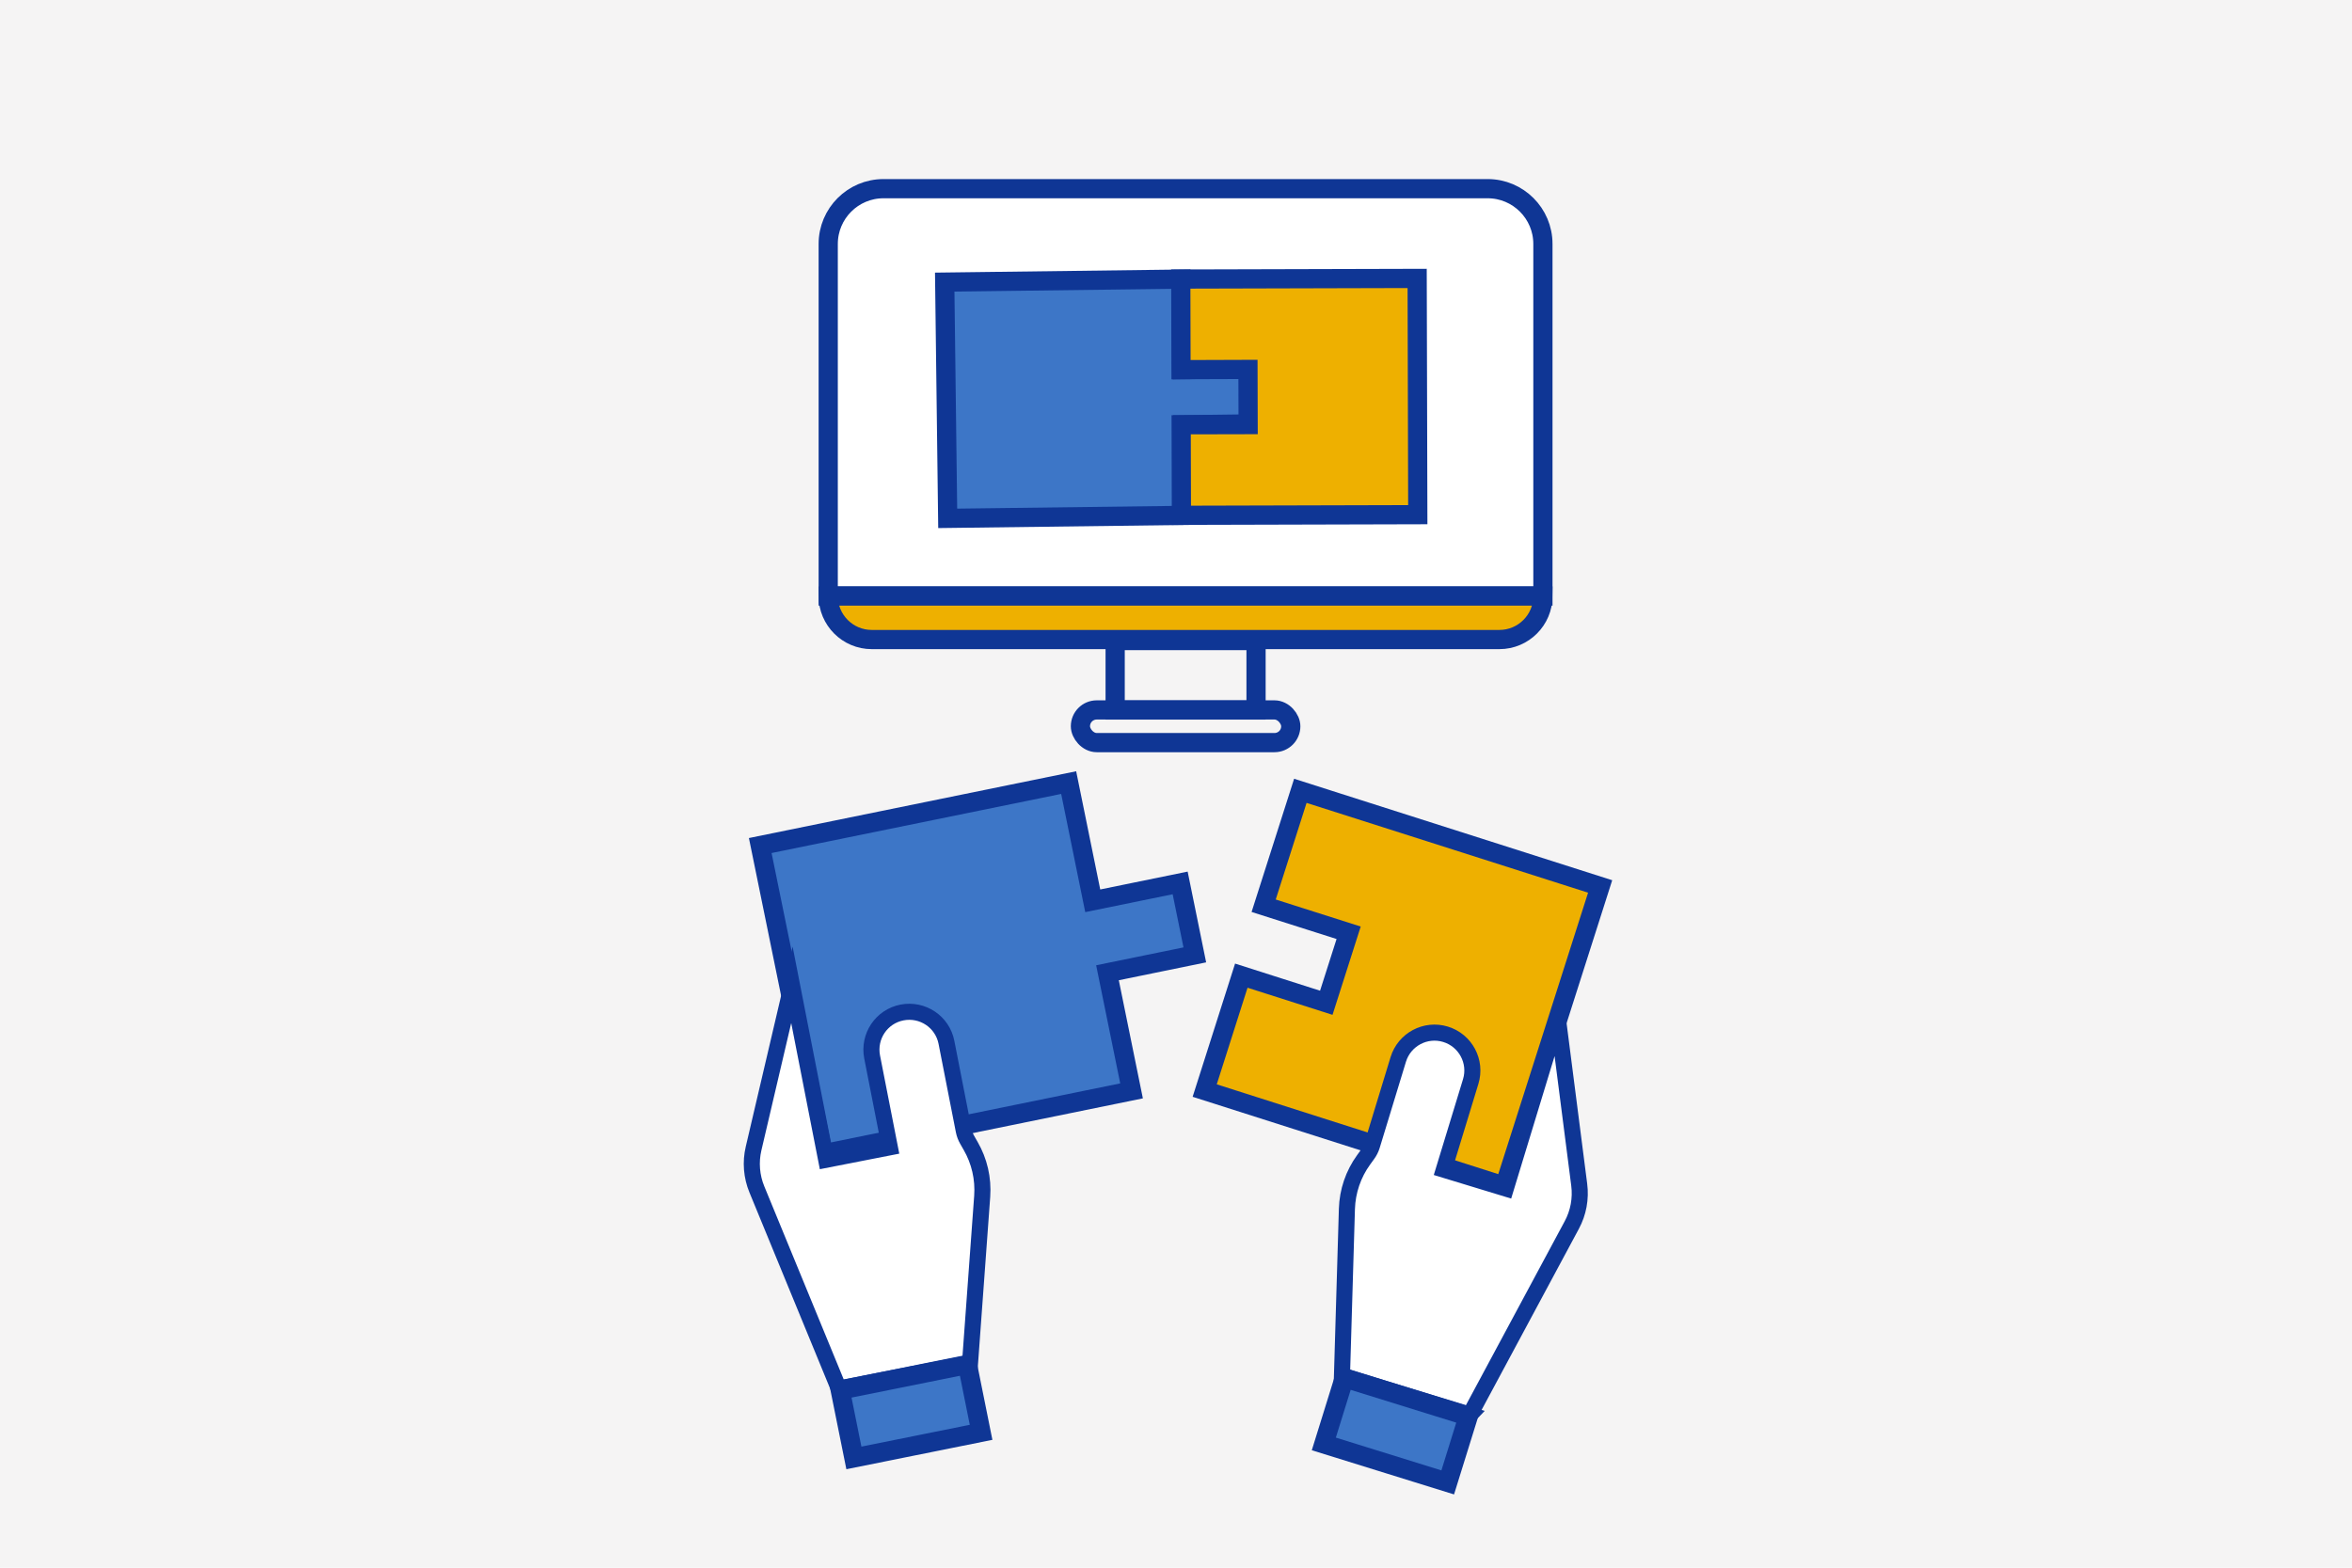
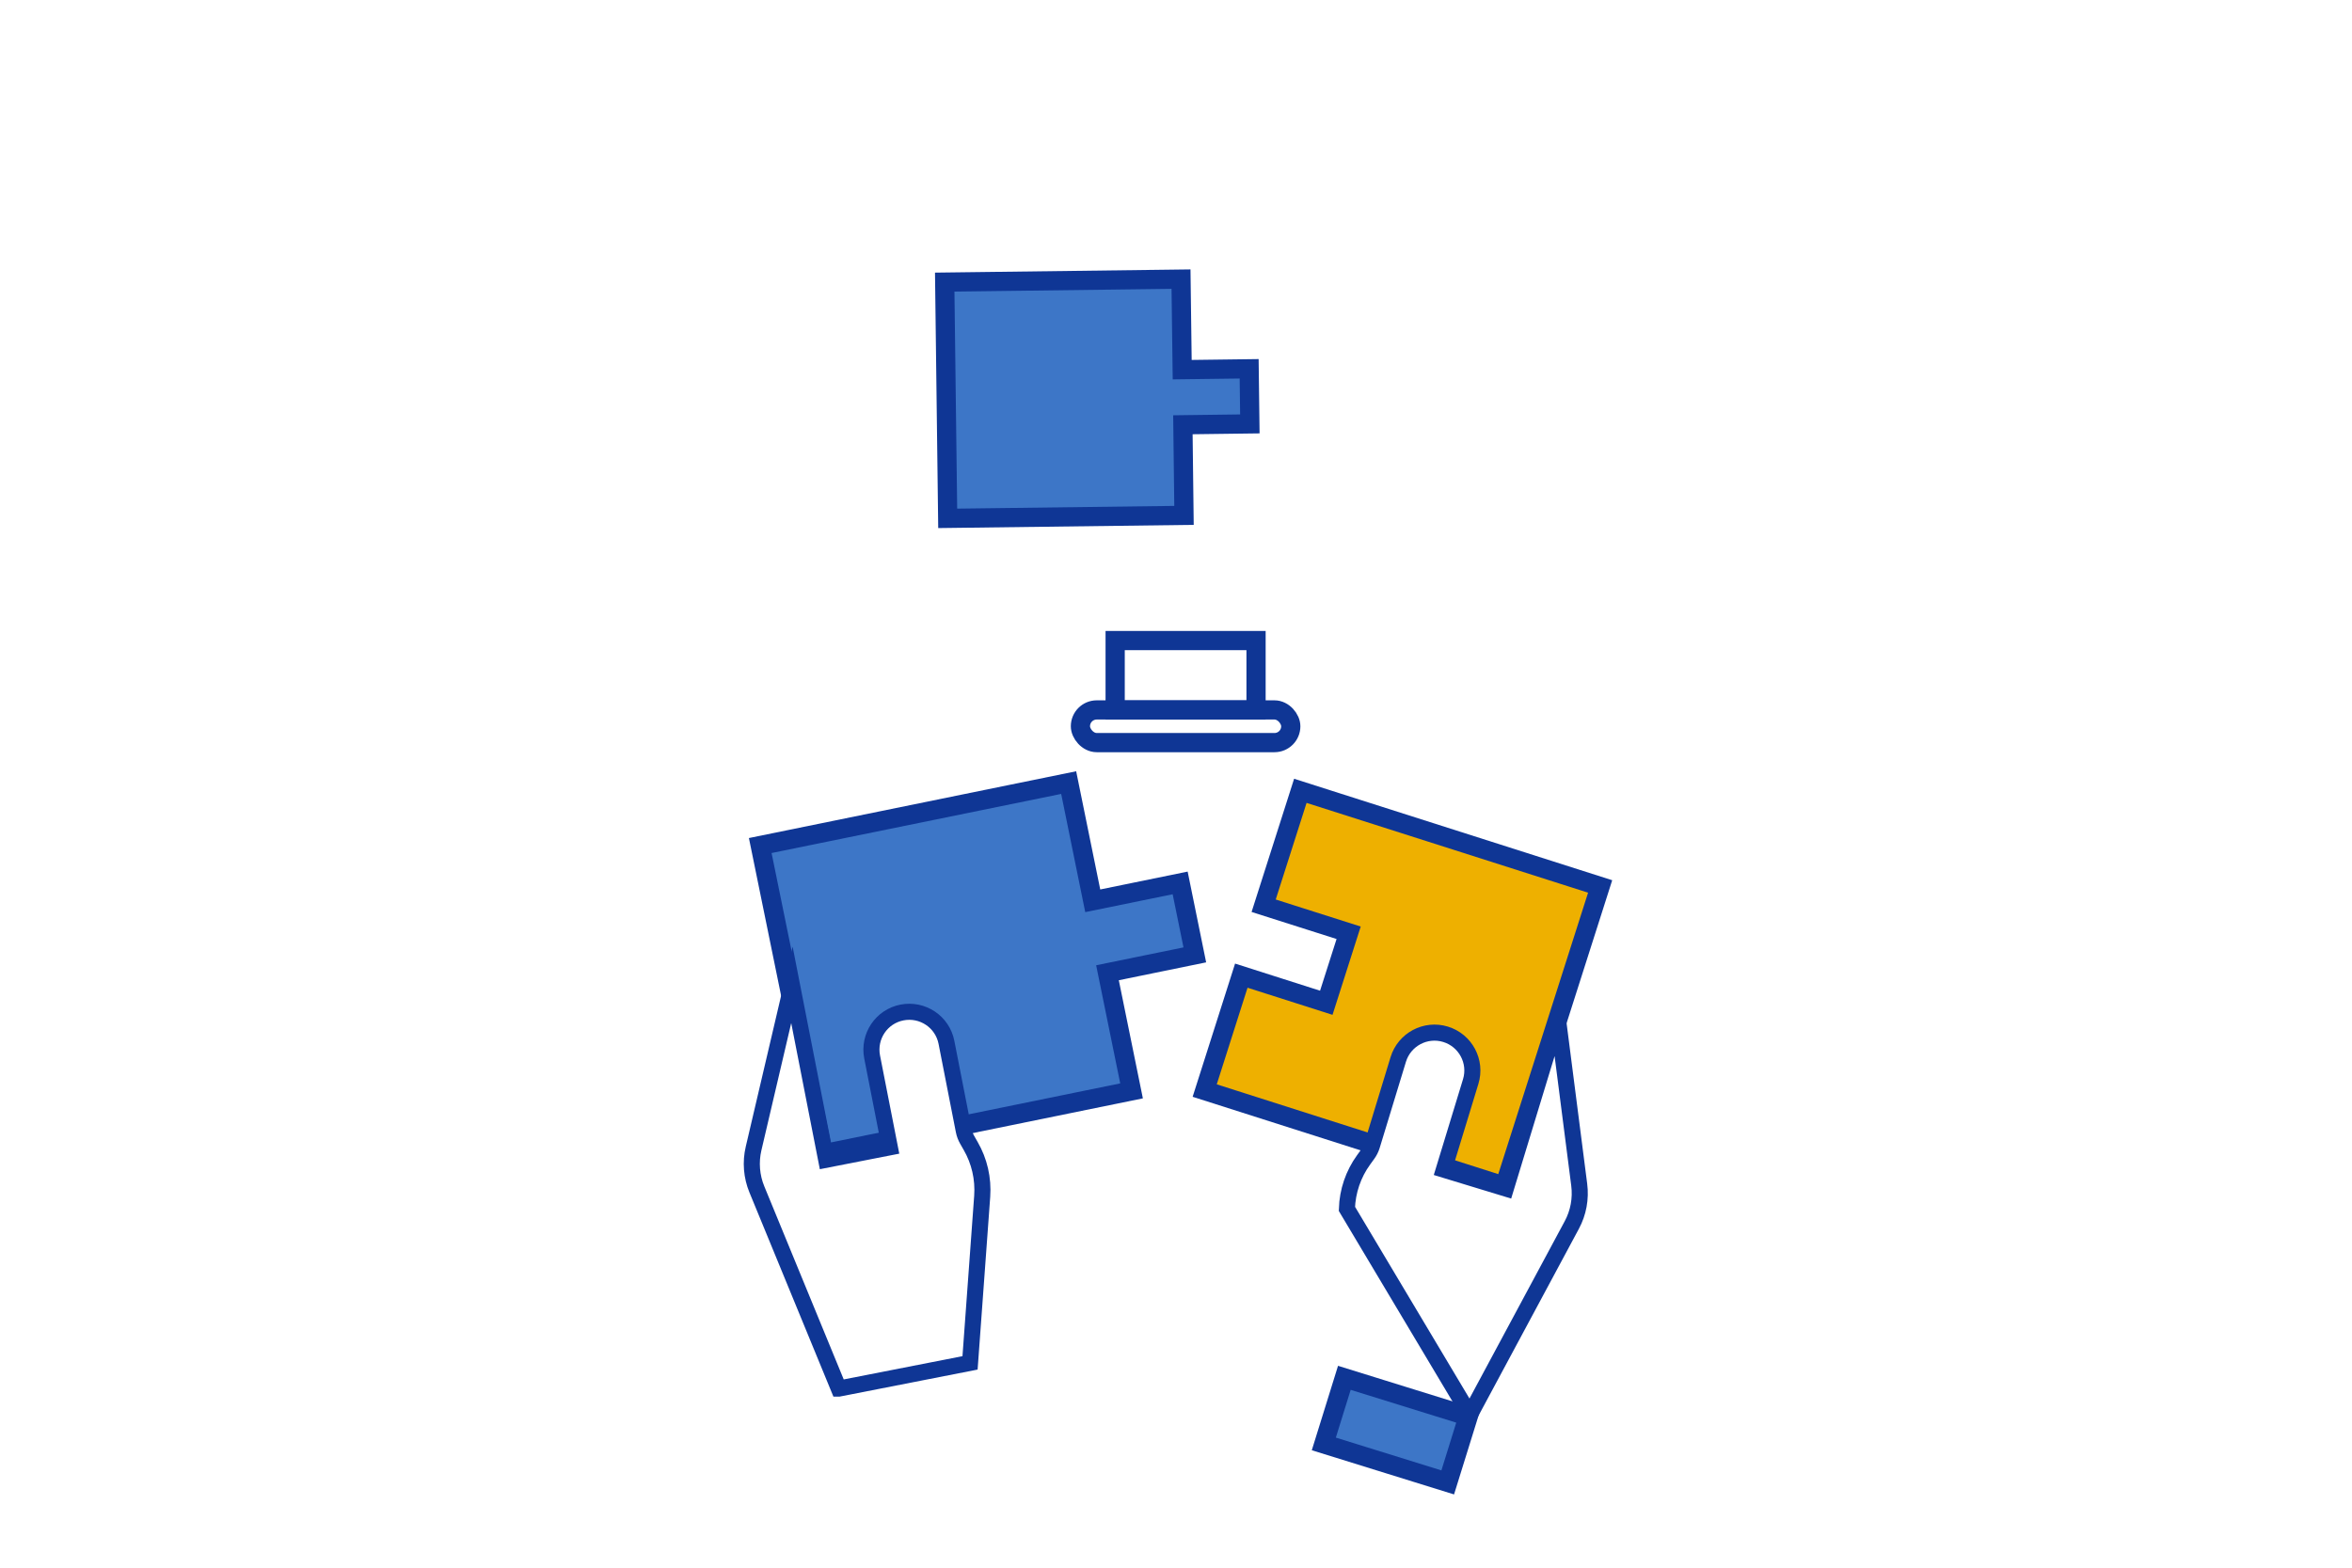
<svg xmlns="http://www.w3.org/2000/svg" id="Artwork" viewBox="0 0 300 200">
  <defs>
    <style>.cls-1{fill:none;}.cls-1,.cls-2,.cls-3,.cls-4{stroke-width:2.45px;}.cls-1,.cls-2,.cls-3,.cls-4,.cls-5{stroke:#0f3695;stroke-miterlimit:10;}.cls-2{fill:#3d76c7;}.cls-3,.cls-5{fill:#fff;}.cls-4{fill:#eeb000;}.cls-6{fill:#f5f4f4;stroke-width:0px;}.cls-5{stroke-width:2.05px;}</style>
  </defs>
-   <rect class="cls-6" x="0" width="300" height="200" />
-   <path class="cls-3" d="M112.69,24.07h77.06c3.89,0,7.05,3.16,7.05,7.05v44.92h-91.16V31.12c0-3.89,3.16-7.05,7.05-7.05Z" />
-   <path class="cls-4" d="M105.64,76.04h91.16c0,3.06-2.49,5.55-5.55,5.55h-80.06c-3.06,0-5.55-2.49-5.55-5.55h0Z" />
  <rect class="cls-1" x="142.24" y="81.72" width="17.97" height="8.86" />
  <rect class="cls-1" x="137.81" y="90.57" width="26.83" height="4.17" rx="2.08" ry="2.08" />
  <polygon class="cls-2" points="120.5 35.99 120.88 66.13 151.02 65.75 150.88 54.19 159.42 54.08 159.33 47.05 150.79 47.16 150.64 35.61 120.5 35.99" />
-   <polygon class="cls-4" points="150.66 54.19 150.69 65.74 180.84 65.66 180.76 35.52 150.61 35.6 150.64 47.16 159.18 47.13 159.2 54.17 150.66 54.19" />
  <polygon class="cls-2" points="96.97 107.87 105 147.2 144.33 139.17 141.26 124.1 152.4 121.82 150.53 112.64 139.38 114.92 136.31 99.84 96.97 107.87" />
  <polygon class="cls-4" points="158.33 124.47 153.66 139.13 191.9 151.33 204.1 113.09 165.86 100.89 161.18 115.55 172.02 119 169.17 127.93 158.33 124.47" />
-   <path class="cls-5" d="M187.48,180.5l13-24.21c.85-1.57,1.18-3.37.95-5.15l-2.73-21.27-6.63,21.76-7.91-2.41,3.43-11.24c.78-2.55-.66-5.25-3.21-6.03h0c-2.55-.78-5.25.66-6.03,3.21l-3.35,10.99c-.12.4-.31.77-.55,1.1l-.52.72c-1.32,1.82-2.06,4-2.13,6.25l-.63,21.29,16.32,4.98Z" />
+   <path class="cls-5" d="M187.48,180.5l13-24.21c.85-1.57,1.18-3.37.95-5.15l-2.73-21.27-6.63,21.76-7.91-2.41,3.43-11.24c.78-2.55-.66-5.25-3.21-6.03h0c-2.55-.78-5.25.66-6.03,3.21l-3.35,10.99c-.12.4-.31.77-.55,1.1l-.52.72c-1.32,1.82-2.06,4-2.13,6.25Z" />
  <rect class="cls-2" x="173.65" y="174.15" width="8.83" height="16.55" transform="translate(405.11 66.53) rotate(107.26)" />
  <path class="cls-5" d="M106.99,177.15l-10.45-25.41c-.68-1.65-.83-3.48-.42-5.22l4.89-20.88,4.37,22.32,8.12-1.59-2.26-11.53c-.51-2.62,1.19-5.16,3.81-5.67h0c2.62-.51,5.16,1.19,5.67,3.81l2.21,11.28c.08.41.23.8.43,1.15l.44.77c1.13,1.95,1.64,4.19,1.48,6.44l-1.55,21.25-16.74,3.28Z" />
-   <rect class="cls-2" x="111.75" y="171.76" width="8.83" height="16.55" transform="translate(269.73 30.63) rotate(78.62)" />
</svg>